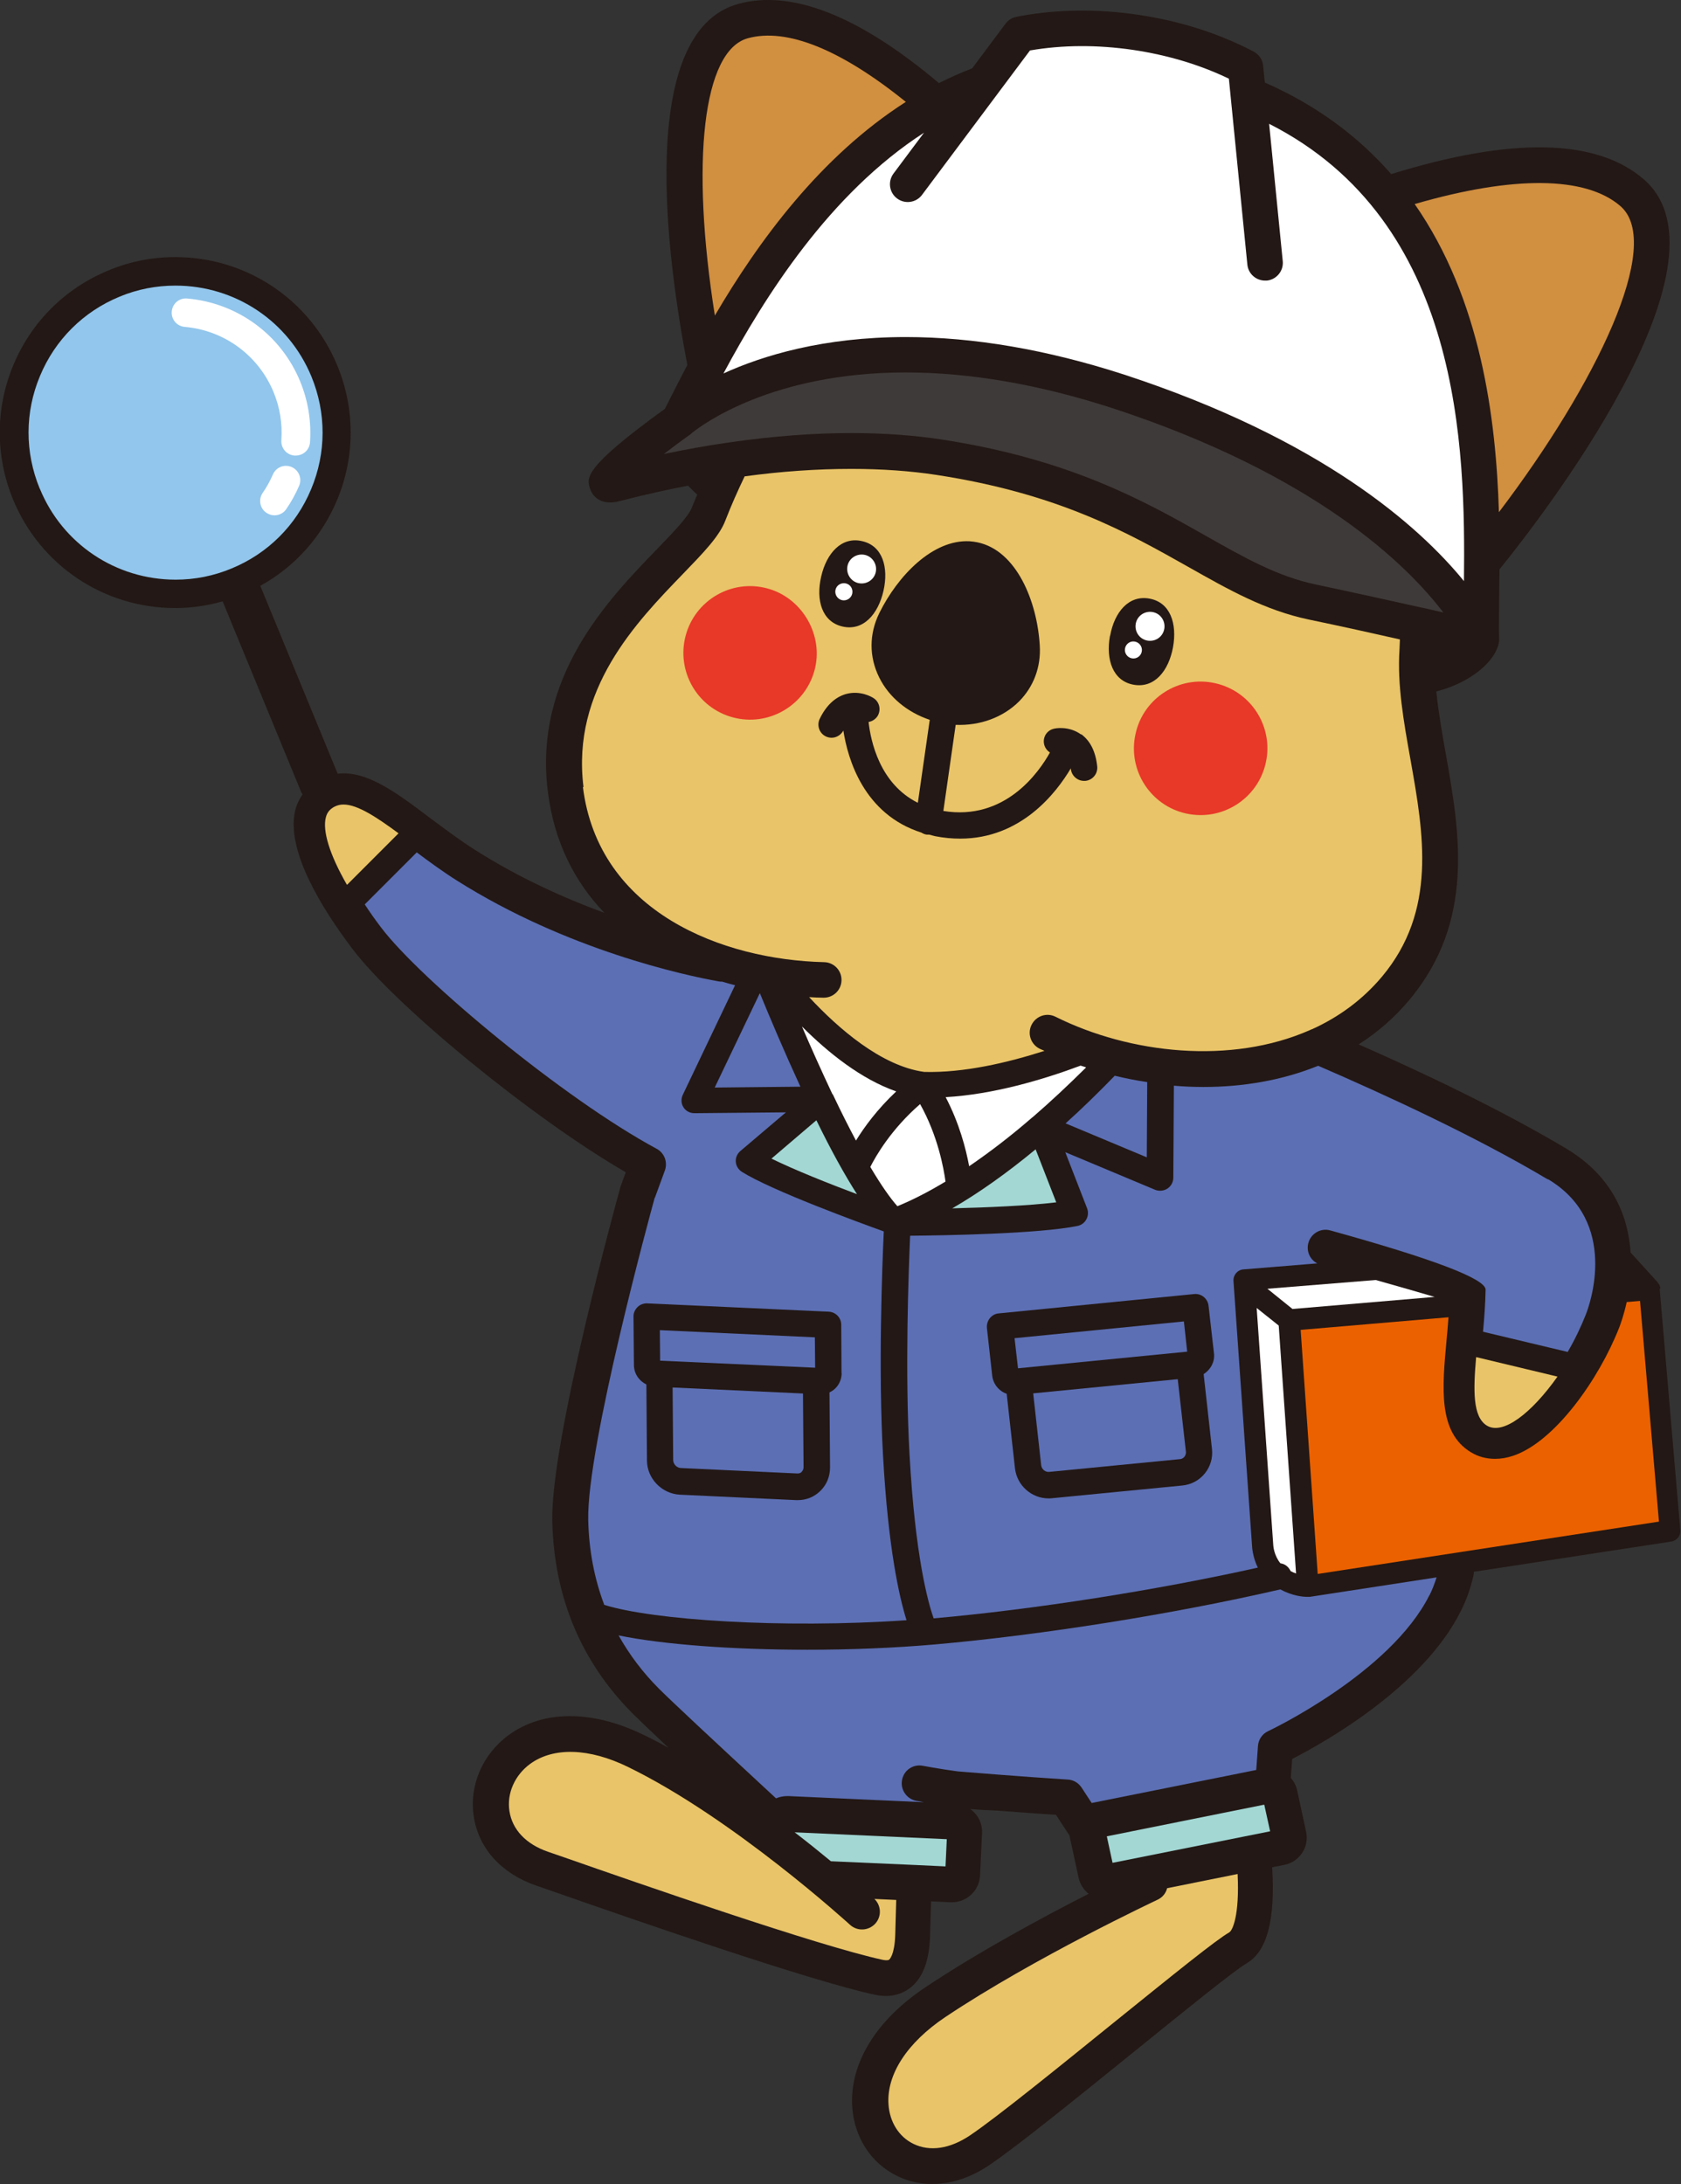
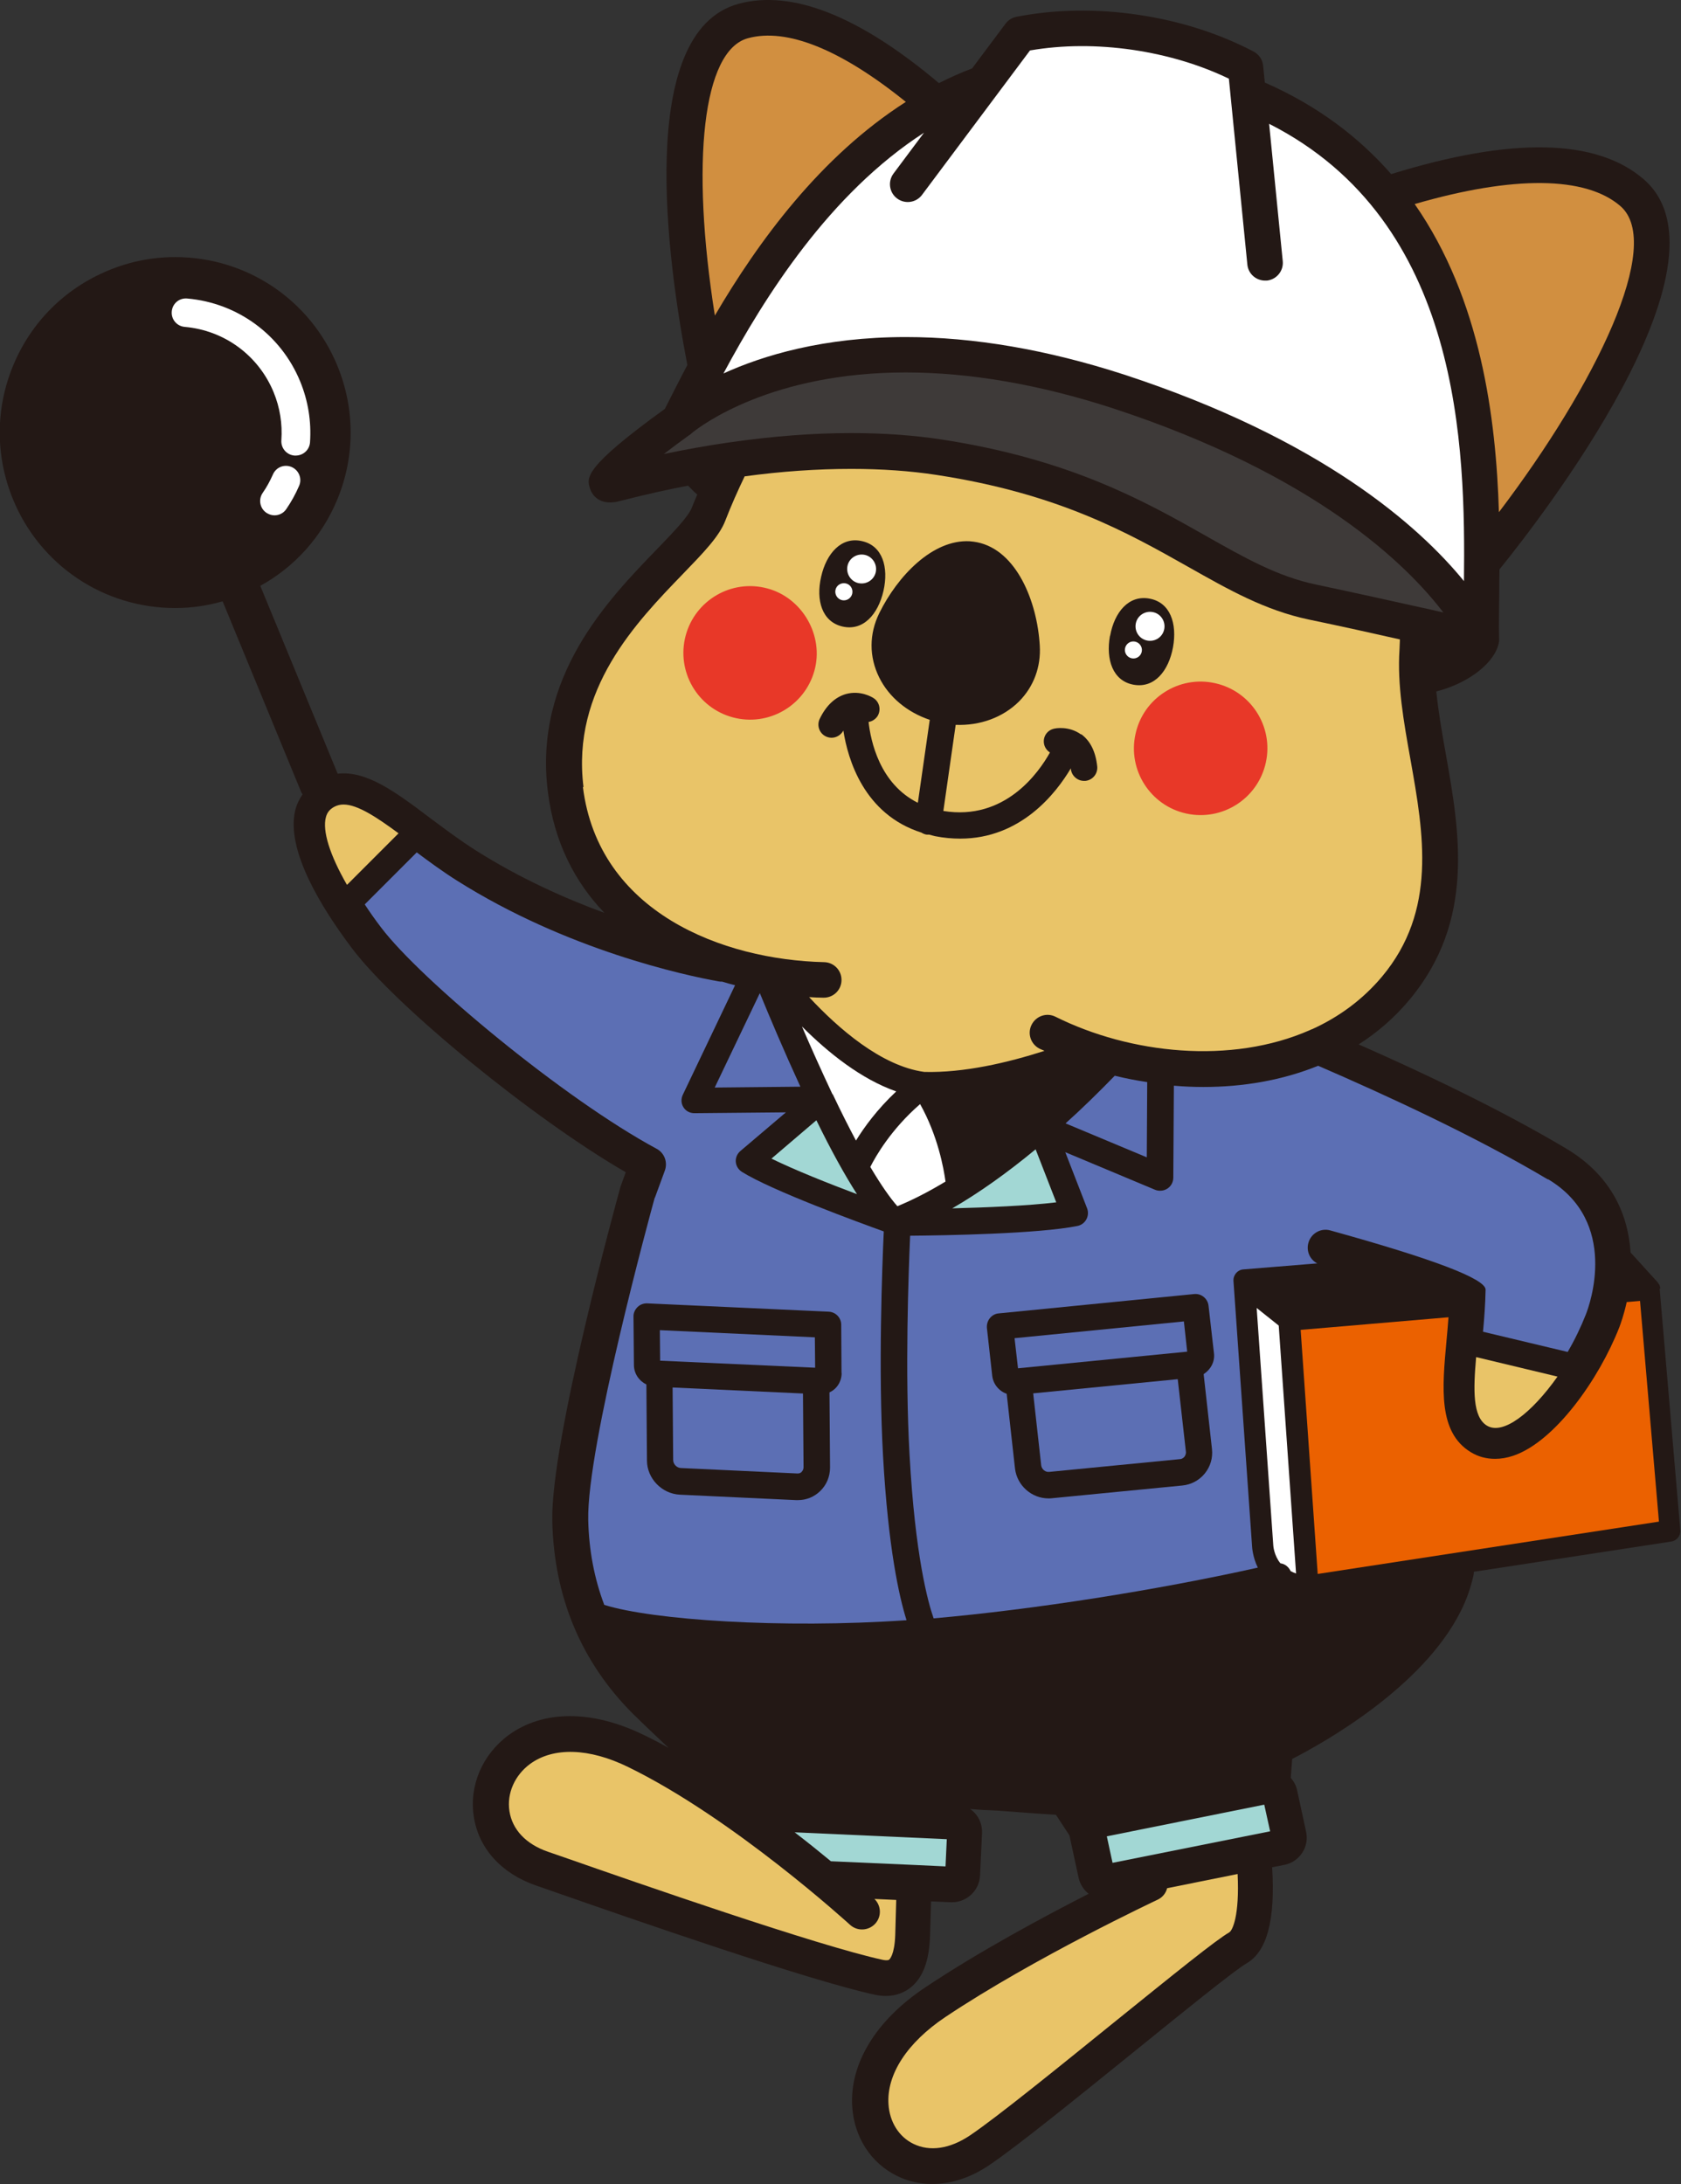
<svg xmlns="http://www.w3.org/2000/svg" id="_イヤー_2" viewBox="0 0 117.34 152.4">
  <rect x="0" y="0" width="117.34" height="152.4" fill="#333333" stroke="none" />
  <defs>
    <style>.cls-1{fill:#eb6100;}.cls-2{fill:#e9c468;}.cls-3{fill:#fff;}.cls-4{fill:#e83828;}.cls-5{fill:#92c6ec;}.cls-6{fill:#d18f40;}.cls-7{fill:#231815;}.cls-8{fill:#3e3a39;}.cls-9{fill:#a2d7d4;}.cls-10{fill:#5c6fb4;}</style>
  </defs>
  <g>
    <path class="cls-3" d="M90.41,110.01c-.13-.05-.27-.11-.42-.18l-.07-.04-.03-.07c-.1-.23-.3-.38-.53-.41h-.09l-.06-.08c-.5-.6-.55-1.35-.55-1.38l-1.19-17.07,2.01,1.61,1.24,17.74-.32-.11Z" />
    <path class="cls-3" d="M87.89,89.76l8.15-.66h.04c1.58,.46,3.04,.88,4.12,1.2l-.05,.43-9.99,.85-2.27-1.82Z" />
    <path class="cls-7" d="M115.9,89.91s-.02-.06-.02-.09c-.01-.05-.02-.1-.04-.14-.02-.05-.05-.08-.08-.12-.02-.03-.03-.06-.05-.08l-1.89-2.08c-.16-2.47-1.2-5.28-4.49-7.25-4.51-2.69-10.03-5.31-14.49-7.27,1.31-.84,2.51-1.87,3.55-3.12,4.59-5.5,3.5-11.7,2.53-17.16-.27-1.5-.52-2.96-.66-4.35,2.28-.58,4.16-2.04,4.38-3.49,.01-.1,.01-.19,0-.29-.02-.84,0-1.85,.01-3.01,0-.54,.01-1.12,.02-1.73,2.71-3.34,16.77-21.35,10.09-27.2-3.29-2.87-9.22-2.99-17.65-.38-2.23-2.55-5.11-4.76-8.82-6.39l-.12-1.18c-.04-.42-.29-.78-.66-.98-2.43-1.27-5.15-2.14-8.08-2.57-2.93-.43-5.78-.38-8.47,.14-.3,.06-.58,.23-.76,.47l-2.34,3.13c-.8,.31-1.57,.65-2.32,1.03C59.98,1.11,55.27-.75,51.54,.27c-7.18,1.97-4.96,17.94-3.56,25.2-.59,1.12-1.11,2.16-1.57,3.06-5.68,4.11-5.47,4.8-5.22,5.58,.15,.46,.59,.95,1.39,.95,.09,0,.2,0,.32-.02,.07,0,.28-.06,.62-.14,1.53-.39,3.03-.73,4.51-1.01,.21,.21,.41,.43,.64,.62-.13,.31-.26,.61-.38,.92-.24,.62-1.29,1.71-2.41,2.87-3.44,3.55-8.64,8.92-7.64,16.93,.44,3.55,1.9,6.34,3.95,8.47-2.79-1.02-5.93-2.43-8.98-4.36-1.12-.71-2.17-1.5-3.19-2.26-2.35-1.77-4.42-3.33-6.45-3.09l-5.4-13.11c2.41-1.33,4.28-3.41,5.36-5.99,1.26-3.02,1.26-6.35,.02-9.37-1.9-4.61-6.34-7.58-11.32-7.58-1.6,0-3.17,.31-4.66,.93-3.03,1.25-5.38,3.59-6.64,6.61-1.26,3.02-1.26,6.35-.02,9.37,1.9,4.61,6.34,7.58,11.32,7.58,1.13,0,2.23-.16,3.31-.47l5.51,13.37s.05,.07,.07,.1c-.23,.34-.42,.72-.52,1.15-.63,2.76,1.82,6.75,3.99,9.62,3.09,4.09,12.73,11.93,19.09,15.6l-.35,.96s-.02,.07-.03,.1c-.2,.72-4.86,17.64-4.75,23.26,.12,5.32,2.01,9.85,5.64,13.48,.41,.41,1.24,1.2,2.48,2.37-.59-.33-1.18-.64-1.77-.92-3.58-1.74-7-1.73-9.4,.03-1.82,1.34-2.76,3.51-2.43,5.67,.33,2.22,1.92,3.98,4.34,4.82l1.35,.47c5.27,1.84,17.62,6.14,22.29,7.15,.28,.06,.55,.09,.78,.09,.79,0,1.35-.29,1.71-.57,.87-.68,1.32-1.85,1.38-3.59l.07-2.44,1.38,.06s.06,0,.09,0c1.03,0,1.9-.82,1.95-1.86l.14-2.97c.02-.52-.16-1.02-.51-1.4-.1-.11-.21-.2-.32-.28,.6,.06,1.21,.09,1.81,.11,1.26,.09,2.75,.21,4.18,.3l.95,1.45s0,.02,0,.03l.63,2.91c.1,.45,.35,.84,.7,1.12-3.11,1.59-7.63,4.01-11.43,6.55-3.42,2.28-5.27,5.32-5.07,8.32,.14,2.13,1.31,3.93,3.13,4.82,.77,.38,1.6,.56,2.45,.56,1.32,0,2.69-.44,3.99-1.32,1.97-1.33,6.15-4.72,10.2-7.99,3.41-2.76,6.93-5.61,7.76-6.09,1.43-.83,2.01-3.04,1.78-6.7l.86-.17c.51-.1,.95-.4,1.24-.84,.29-.44,.38-.96,.27-1.47l-.63-2.91c-.07-.32-.23-.61-.44-.85l.1-1.32c2.19-1.12,9.1-4.98,11.76-10.3,.39-.76,.69-1.6,.89-2.49,.02-.09,.03-.18,.03-.27l13.78-2.11c.39-.06,.67-.41,.63-.8l-1.44-16.84Z" />
-     <path class="cls-5" d="M2.77,34.09c-1.04-2.53-1.04-5.32,.02-7.85,1.05-2.53,3.03-4.5,5.56-5.54,1.25-.52,2.56-.77,3.9-.77,4.17,0,7.9,2.49,9.49,6.35,1.04,2.53,1.04,5.32-.02,7.85-1.05,2.53-3.03,4.5-5.56,5.54-1.25,.52-2.56,.78-3.9,.78-4.17,0-7.9-2.49-9.48-6.35Z" />
    <path class="cls-10" d="M108.05,82.28c5,2.98,2.91,8.79,2.65,9.44-.35,.89-.78,1.78-1.27,2.62l-5.91-1.41c.09-.95,.16-1.93,.18-2.93q.03-1.13-10.84-4.14c-.66-.19-1.35,.21-1.53,.87-.16,.58,.11,1.17,.62,1.43l-5.16,.42c-.41,.03-.71,.39-.69,.8l1.3,18.54s.03,.72,.4,1.47c-7.09,1.58-15.61,2.92-22.63,3.54-.4-1.14-1.29-4.37-1.68-11.41-.33-5.81-.07-12.75,.04-15.29,2.4-.02,8.94-.13,11.67-.68,.27-.05,.5-.22,.63-.46,.13-.24,.15-.52,.05-.78l-1.52-3.91,6.26,2.62c.11,.05,.24,.07,.36,.07,.18,0,.36-.05,.51-.15,.26-.17,.41-.46,.41-.76l.04-6.42c.69,.06,1.37,.09,2.06,.09,2.76,0,5.5-.46,8.01-1.48,4.63,2,11,4.93,16.05,7.94Z" />
    <path class="cls-3" d="M90.09,109.63c-.14-.29-.39-.5-.71-.54-.45-.54-.5-1.22-.5-1.25l-1.16-16.57,1.54,1.23,1.21,17.3c-.12-.04-.25-.1-.39-.17Z" />
-     <path class="cls-3" d="M90.23,91.35l-1.76-1.42,7.56-.61c1.58,.45,3.04,.86,4.11,1.18l-9.91,.84Z" />
    <path class="cls-2" d="M103.79,99.48c-1-.61-.95-2.49-.75-4.78l5.68,1.36c-1.83,2.58-3.82,4.1-4.93,3.42Z" />
    <path class="cls-10" d="M77.83,75.07c.74,.18,1.5,.33,2.25,.44l-.03,5.25-5.67-2.37c1.15-1.03,2.3-2.16,3.44-3.33Z" />
-     <path class="cls-3" d="M75.81,74.49c-1.25,1.24-2.5,2.41-3.73,3.47,0,0,0,0-.01,.01h-.01c-1.52,1.32-2.99,2.44-4.41,3.41-.22-1.19-.68-2.99-1.64-4.82,3.32-.19,6.77-1.21,9.42-2.2,.13,.04,.26,.08,.38,.12Z" />
    <path class="cls-9" d="M72.29,80.2l1.44,3.7c-1.96,.24-4.9,.36-7.26,.42,1.85-1.07,3.8-2.45,5.82-4.12Z" />
    <path class="cls-3" d="M58.11,76.36s0-.01-.01-.02h0c-.77-1.64-1.5-3.26-2.12-4.71,1.83,1.83,4.12,3.67,6.58,4.53-1.33,1.25-2.24,2.5-2.81,3.43-.49-.92-1.03-1.98-1.62-3.23Z" />
    <path class="cls-10" d="M55.87,75.83l-5.98,.06,3.15-6.59c.67,1.64,1.68,4.03,2.83,6.53Z" />
    <path class="cls-9" d="M56.99,78.18c1.03,2.11,1.98,3.82,2.83,5.15-1.92-.72-4.36-1.69-5.97-2.48l3.14-2.68Z" />
    <path class="cls-3" d="M64.23,77.05c1.23,2.2,1.64,4.45,1.77,5.4-1.16,.7-2.28,1.28-3.36,1.72-.47-.53-1.09-1.39-1.89-2.74,.39-.77,1.45-2.62,3.47-4.38Z" />
    <path class="cls-6" d="M113.12,14.39c3.03,2.65-1.72,12.44-8.49,21.35-.2-6.54-1.25-14.86-5.88-21.5,6.88-2,11.95-1.96,14.37,.15Z" />
    <path class="cls-3" d="M71.9,3.52c2.28-.39,4.69-.4,7.18-.04,2.41,.36,4.66,1.03,6.7,2.01l1.29,12.97c.06,.64,.6,1.12,1.24,1.12,.04,0,.08,0,.12,0,.68-.07,1.18-.68,1.11-1.36l-.95-9.58c13.47,6.83,13.7,22.65,13.6,31.91-3.13-3.83-9.93-9.9-23.75-14.42-5.35-1.73-10.46-2.61-15.21-2.61-5.74,0-9.96,1.28-12.73,2.54,2.89-5.38,7.41-12.55,14-16.8l-2.13,2.85c-.41,.55-.3,1.33,.25,1.74,.55,.41,1.33,.3,1.74-.25l7.53-10.07Z" />
    <path class="cls-6" d="M52.2,2.67c2.72-.75,6.51,.79,11.03,4.44-5.98,3.82-10.31,9.76-13.33,14.91-1.7-10.72-.84-18.49,2.3-19.35Z" />
    <path class="cls-8" d="M48.13,30.36c.05-.04,.11-.08,.15-.13,.72-.59,5.62-4.24,14.94-4.24,4.48,0,9.34,.84,14.43,2.49,14.2,4.65,20.57,10.94,23.1,14.26-.45-.1-.94-.21-1.45-.33,0,0-.01,0-.02,0-2.11-.47-4.73-1.05-7.42-1.62-2.68-.56-5.01-1.88-7.69-3.4-4.21-2.38-9.44-5.34-18.43-6.72-1.96-.3-4.09-.45-6.32-.45-2.68,0-5.5,.22-8.42,.64-.02,0-.05,0-.07,.01-.05,0-.1,.02-.15,.02h0c-1.46,.21-2.94,.48-4.44,.79,.56-.43,1.16-.88,1.79-1.33Z" />
    <path class="cls-2" d="M40.73,54.92c-.85-6.82,3.67-11.49,6.96-14.89,1.41-1.46,2.52-2.6,2.94-3.7,.41-1.06,.87-2.09,1.35-3.09,2.58-.35,5.07-.52,7.45-.52,2.1,0,4.11,.14,5.94,.42,8.54,1.31,13.34,4.03,17.58,6.42,2.87,1.62,5.34,3.02,8.4,3.67,2.26,.47,4.47,.96,6.37,1.39-.01,.24-.02,.47-.03,.71-.16,2.47,.29,5.01,.77,7.69,.92,5.17,1.86,10.53-1.99,15.13-1.36,1.62-3.02,2.82-4.86,3.66-.06,.02-.12,.04-.17,.07-5.51,2.43-12.56,1.66-17.76-.93-.61-.31-1.36-.06-1.67,.56-.31,.61-.06,1.36,.56,1.67,.11,.05,.23,.1,.34,.15-2.59,.83-5.62,1.54-8.39,1.47-3.01-.41-6.02-3.05-8.04-5.22,.34,.02,.67,.04,.99,.04h.03c.68,0,1.23-.54,1.24-1.21,.02-.69-.53-1.26-1.22-1.27-7.08-.17-15.74-3.47-16.83-12.22Z" />
    <path class="cls-2" d="M24.23,61.73s-.01,0-.02,0c-1.19-2.07-1.72-3.76-1.46-4.71,.09-.34,.28-.56,.6-.73,.2-.1,.4-.15,.63-.15,.99,0,2.36,.92,3.84,2.01l-3.59,3.59Z" />
    <path class="cls-10" d="M45.71,83.59l.7-1.91c.21-.58-.03-1.23-.58-1.52-6.45-3.47-16.46-11.78-19.23-15.44-.42-.55-.79-1.08-1.14-1.61l3.63-3.63c.87,.65,1.81,1.34,2.81,1.97,7.68,4.85,15.91,6.61,18.25,7.03,.09,.02,.17,.02,.26,.02,.3,.09,.6,.18,.9,.25l-3.65,7.65c-.13,.28-.12,.61,.05,.87,.16,.26,.45,.41,.76,.41h0l6.39-.06-3.18,2.7c-.22,.19-.34,.46-.32,.75,.02,.29,.18,.54,.42,.7,2.11,1.32,8.19,3.54,9.91,4.16-.11,2.4-.39,9.63-.05,15.68,.36,6.43,1.13,9.84,1.64,11.45-8.76,.6-17.76-.02-21.1-1.07-.69-1.82-1.07-3.79-1.12-5.92-.11-5.11,4.36-21.48,4.64-22.49Z" />
    <path class="cls-2" d="M62.49,135.04c-.05,1.38-.39,1.68-.43,1.71-.1,.07-.34,.03-.44,.01-4.53-.98-17.22-5.4-22-7.07l-1.36-.47c-1.54-.53-2.5-1.54-2.7-2.84-.19-1.24,.37-2.5,1.44-3.29,1.63-1.19,4.12-1.12,6.84,.21,7.35,3.58,15.41,10.94,15.49,11.01,.51,.47,1.29,.43,1.76-.07,.46-.5,.43-1.26-.05-1.73l1.52,.07-.07,2.47Z" />
    <path class="cls-9" d="M66,130.24l-2.12-.1h-.01l-5.87-.26c-.74-.61-1.59-1.3-2.53-2.02l10.62,.48-.09,1.9Z" />
    <polygon class="cls-9" points="88.25 125.93 88.66 127.79 77.66 129.99 77.26 128.14 88.25 125.93" />
    <path class="cls-2" d="M85.81,134.84c-.95,.55-3.68,2.76-8.08,6.31-3.82,3.09-8.15,6.6-10.02,7.86-1.4,.94-2.8,1.15-3.95,.59-1.01-.49-1.66-1.52-1.74-2.76-.14-2.09,1.31-4.31,3.97-6.09,6.21-4.15,14.74-8.15,14.82-8.19,.34-.16,.57-.45,.66-.8l4.92-.99c.14,2.92-.36,3.93-.57,4.06Z" />
-     <path class="cls-10" d="M99.78,111.31c-2.73,5.45-11.17,9.45-11.26,9.49-.41,.19-.68,.59-.71,1.04l-.12,1.67-11.46,2.3s-.02,0-.03,0l-.7-1.07c-.22-.33-.57-.54-.96-.56-3.32-.21-7.31-.54-7.68-.57-1.35-.18-2.41-.39-2.43-.39-.68-.14-1.33,.3-1.46,.97-.14,.67,.3,1.33,.97,1.47,.03,0,.23,.04,.55,.1l-9.49-.43c-.3,0-.58,.05-.83,.16-4.57-4.23-7.32-6.8-8.17-7.65-1.14-1.14-2.07-2.38-2.82-3.72,3.11,.64,8,1,13.18,1,2.97,0,6.03-.12,8.9-.37,7.49-.66,16.71-2.13,24.11-3.84,.85,.46,1.6,.52,1.88,.52h.07s.03,0,.04,0h.01s.03,0,.05,0l8.86-1.36c-.14,.43-.3,.86-.49,1.24Z" />
    <path class="cls-1" d="M91.98,109.83l-1.19-17.03,10.32-.88c-.04,.56-.09,1.11-.14,1.65-.3,3.28-.59,6.37,1.69,7.76,.52,.32,1.09,.47,1.7,.47,.41,0,.84-.07,1.28-.22,2.91-.99,5.98-5.35,7.39-8.95,.08-.21,.32-.86,.52-1.77l.93-.08,1.32,15.4-23.81,3.65Z" />
  </g>
  <path class="cls-7" d="M58.74,95.8l-.02-3.36c0-.49-.39-.89-.88-.91l-12.66-.58c-.25-.01-.5,.08-.68,.26-.18,.18-.29,.42-.28,.67l.03,3.37c0,.6,.36,1.11,.87,1.36l.04,5.3c0,1.26,1.04,2.33,2.3,2.39l8.12,.38s.07,0,.11,0c.59,0,1.14-.22,1.56-.63,.45-.43,.69-1.02,.69-1.65l-.04-5.24c.16-.07,.3-.17,.42-.29,.28-.28,.43-.66,.43-1.06Z" />
  <polygon class="cls-10" points="56.88 93.32 56.9 95.44 46.08 94.95 46.06 92.82 56.88 93.32" />
  <path class="cls-10" d="M55.96,102.71c-.06,.06-.15,.12-.31,.11l-8.12-.38c-.29-.01-.54-.27-.54-.56l-.04-5.06,9.1,.42,.04,5.15c0,.15-.07,.25-.13,.31Z" />
  <path class="cls-7" d="M84.03,95.88c.48-.31,.78-.86,.71-1.44l-.38-3.33c-.06-.5-.51-.86-1-.81l-13.65,1.35c-.25,.02-.47,.15-.62,.34-.15,.19-.22,.43-.2,.68l.37,3.33c.07,.59,.47,1.07,1.01,1.26l.58,5.21c.14,1.19,1.16,2.09,2.34,2.09,.07,0,.15,0,.22-.01l9.12-.89c.62-.06,1.18-.36,1.57-.84,.39-.48,.57-1.09,.5-1.71l-.58-5.21Z" />
  <polygon class="cls-10" points="82.64 92.21 82.87 94.32 71.06 95.48 70.82 93.38 82.64 92.21" />
  <path class="cls-10" d="M82.68,101.65c-.05,.06-.15,.16-.32,.17l-9.12,.89c-.27,.03-.52-.18-.56-.45l-.56-5.03,10.09-.99,.57,5.06c.02,.17-.06,.29-.1,.35Z" />
  <g>
    <path class="cls-3" d="M19.16,35.96c-.19,0-.39-.06-.57-.18-.45-.31-.57-.93-.25-1.39,.28-.4,.51-.83,.71-1.28,.22-.51,.8-.74,1.31-.52,.5,.22,.74,.8,.52,1.31-.25,.58-.55,1.12-.9,1.63-.19,.28-.5,.43-.82,.43h0Z" />
    <path class="cls-3" d="M20.63,31.79s-.05,0-.07,0c-.55-.04-.96-.52-.92-1.07,.08-1.15-.1-2.28-.54-3.35-1.06-2.57-3.44-4.32-6.21-4.56-.55-.05-.95-.53-.9-1.08,.05-.55,.52-.95,1.08-.9,3.52,.31,6.54,2.53,7.88,5.78,.56,1.36,.79,2.8,.69,4.26-.04,.53-.48,.92-1,.92h0Z" />
  </g>
  <g>
    <path class="cls-7" d="M75.46,51.25c-.85-.61-1.79-.43-1.89-.4-.49,.11-.79,.58-.69,1.07,.05,.25,.21,.46,.41,.59-.78,1.4-3.14,4.78-7.44,4.08l.86-6.01c1.7,.07,3.31-.52,4.43-1.64,1.02-1.03,1.53-2.41,1.44-3.89-.18-3.08-1.62-6.65-4.37-7.21-.17-.03-.35-.06-.52-.07-2.59-.14-5.03,2.42-6.31,5.01-.72,1.46-.72,3.06-.01,4.49,.68,1.38,1.97,2.44,3.53,2.96l-.83,5.79c-2.67-1.33-3.29-4.31-3.44-5.64,.24-.04,.47-.18,.62-.4,.27-.43,.15-1-.28-1.27-.09-.06-.91-.56-1.92-.28-.76,.22-1.38,.8-1.83,1.73-.22,.46-.03,1.01,.43,1.23,.13,.06,.26,.09,.4,.09,.33,0,.65-.19,.82-.5,.31,2,1.43,5.84,5.45,7.12,.11,.07,.23,.12,.36,.14,.04,0,.09,0,.13,0,.02,0,.03,0,.04,0,.14,.03,.28,.08,.43,.11,.61,.12,1.19,.17,1.75,.17,4.23,0,6.69-3.17,7.72-4.91,0,.02,0,.03,0,.05,.05,.47,.45,.83,.92,.83,.03,0,.06,0,.09,0,.51-.05,.88-.5,.83-1.01-.11-1.03-.48-1.78-1.12-2.25Z" />
    <path class="cls-4" d="M56.85,46.8c-.68,2.46-3.22,3.92-5.69,3.26-2.48-.66-3.96-3.21-3.3-5.7,.66-2.48,3.21-3.97,5.7-3.3,2.45,.65,3.97,3.3,3.29,5.74Z" />
    <path class="cls-4" d="M79.26,51.23c-.55,2.51,1.04,4.99,3.55,5.54,2.51,.55,5-1.04,5.55-3.56,.55-2.51-1.04-4.99-3.56-5.54-2.51-.55-5,1.04-5.54,3.56Z" />
    <path class="cls-7" d="M57.32,40.24c-.38,1.65,.06,3.15,1.49,3.48,1.44,.33,2.48-.84,2.86-2.49,.37-1.64-.06-3.15-1.5-3.47-1.43-.33-2.48,.84-2.85,2.48Z" />
    <path class="cls-3" d="M61.13,39.93c-.12,.54-.66,.88-1.21,.76-.54-.12-.88-.67-.76-1.21,.12-.54,.66-.88,1.21-.76,.54,.12,.88,.67,.76,1.21Z" />
    <path class="cls-3" d="M59.49,41.43c-.08,.32-.39,.52-.72,.45-.32-.08-.52-.4-.45-.72,.07-.32,.39-.52,.72-.45,.32,.07,.52,.39,.45,.71Z" />
    <path class="cls-7" d="M77.48,44.37c-.3,1.66,.2,3.15,1.65,3.41,1.45,.26,2.44-.95,2.75-2.61,.3-1.66-.19-3.14-1.65-3.4-1.44-.26-2.44,.94-2.74,2.6Z" />
    <path class="cls-3" d="M81.27,43.89c-.1,.55-.62,.91-1.18,.81-.55-.1-.91-.63-.81-1.18,.1-.55,.63-.91,1.18-.81,.55,.1,.91,.63,.81,1.18Z" />
    <path class="cls-3" d="M79.7,45.46c-.05,.32-.37,.54-.69,.48-.32-.06-.54-.37-.48-.69,.06-.33,.37-.54,.69-.48,.32,.06,.54,.37,.48,.69Z" />
  </g>
</svg>